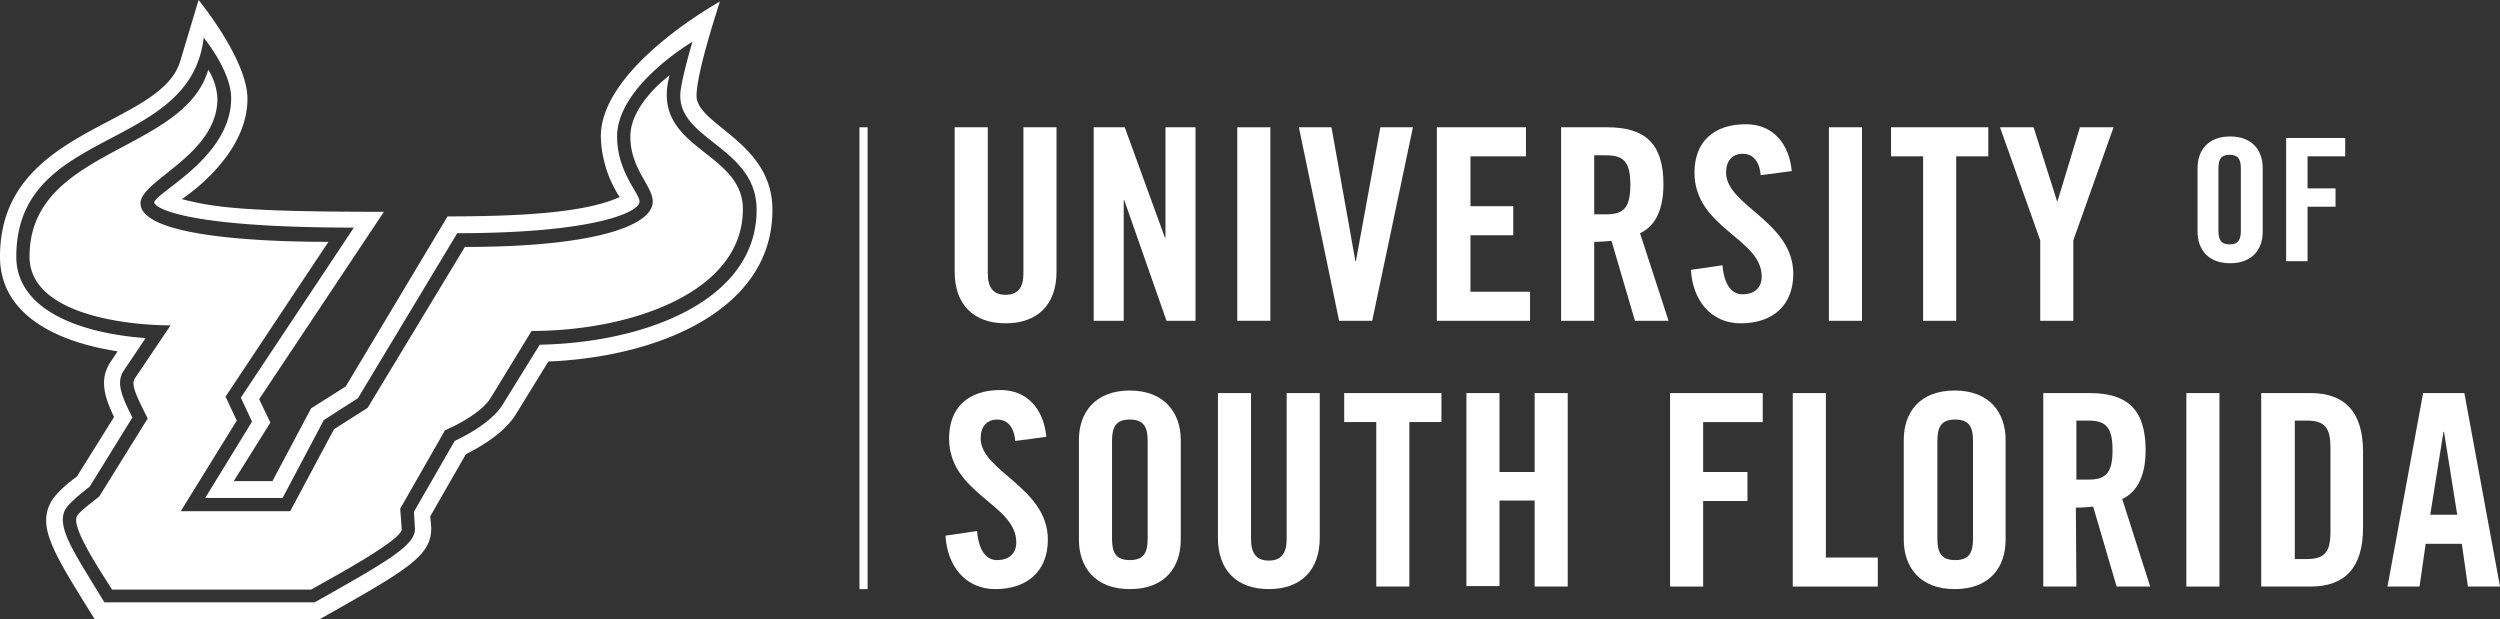
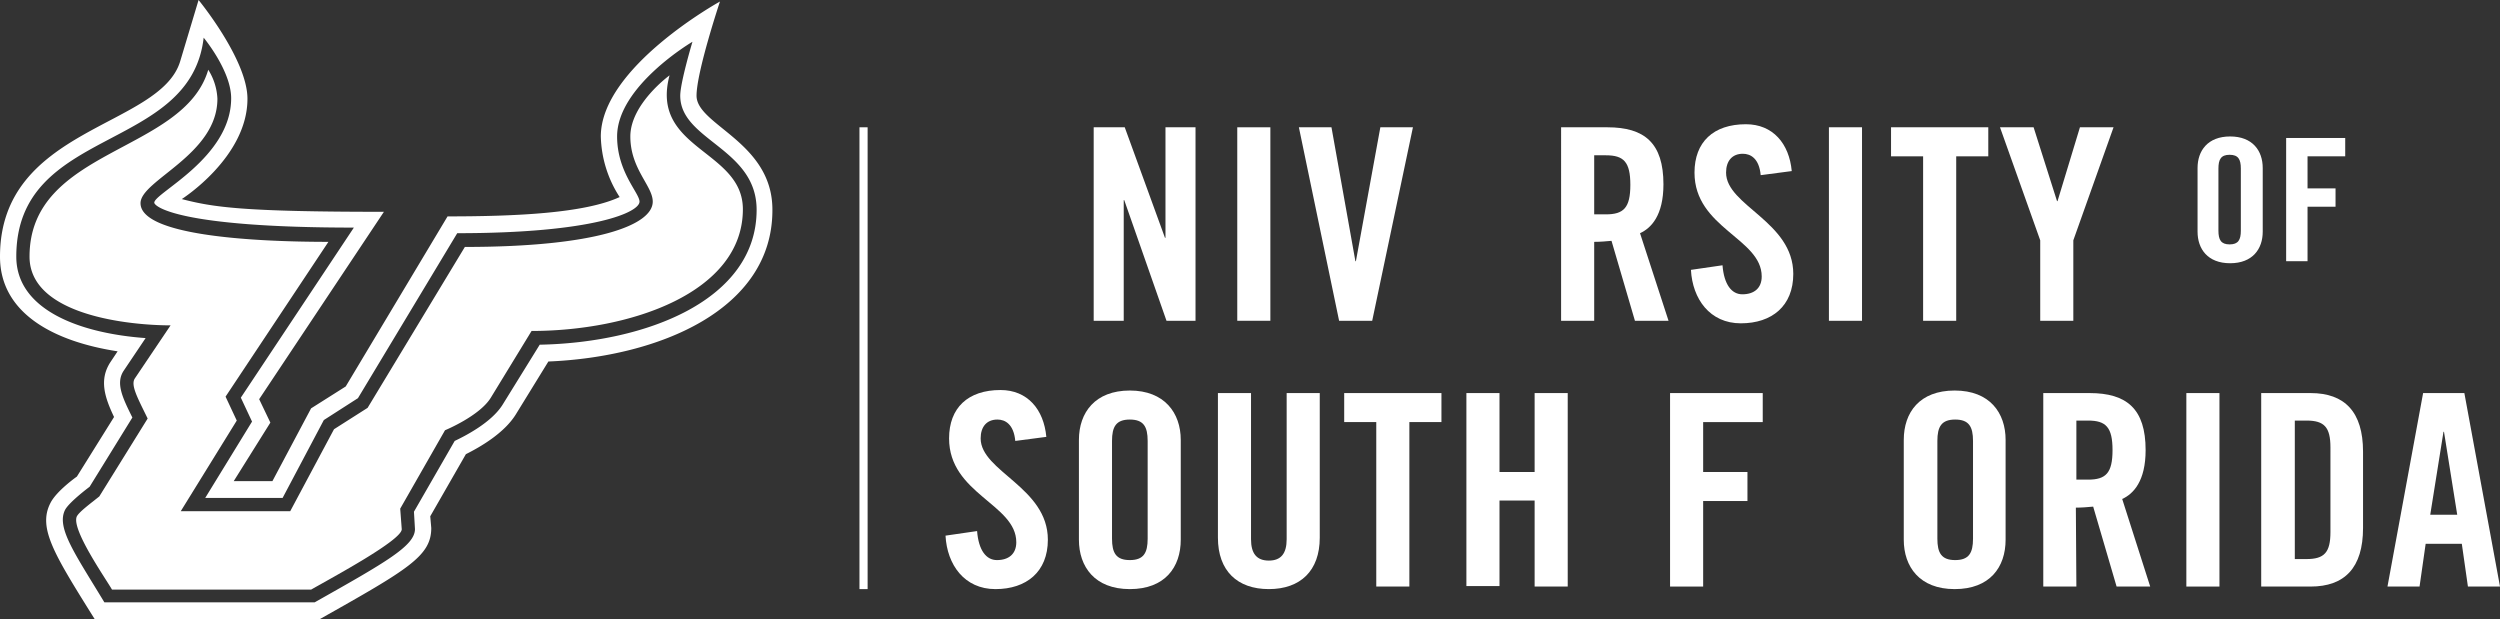
<svg xmlns="http://www.w3.org/2000/svg" viewBox="0 0 491 121.6">
  <rect x="0" y="0" width="491" height="121.6" fill="#333333" stroke="none" />
  <defs>
    <style>.cls-1{fill:#fff;}</style>
  </defs>
  <g id="Layer_2" data-name="Layer 2">
    <g id="Layer_1-2" data-name="Layer 1">
-       <path class="cls-1" d="M187.5,25H194V53.7c0,2.8,1.1,4.2,3.5,4.2s3.5-1.4,3.5-4.2V25h6.5V53.4c0,6.5-3.8,10.1-10,10.1s-10-3.6-10-10.1Z" />
      <path class="cls-1" d="M214.8,63V25h6.1l7.9,21.7h.1V25h5.9V63h-5.7l-8.3-23.7h-.1V63Z" />
      <path class="cls-1" d="M243,63V25h6.5V63Z" />
      <path class="cls-1" d="M271.1,25h6.4l-8,38H263l-7.9-38h6.4l4.7,26.3h.1Z" />
-       <path class="cls-1" d="M282.2,63V25h17.5v5.7H288.8v9.8h8.4v5.7h-8.4V57.3h11.7V63Z" />
      <path class="cls-1" d="M313.1,63h-6.5V25h9.1c7.3,0,11,3.1,11,11.2,0,6.1-2.4,8.6-4.6,9.6L327.7,63h-6.6l-4.6-15.7c-1.1.1-2.2.2-3.4.2Zm0-20.9h2.3c3.5,0,4.8-1.3,4.8-5.8s-1.3-5.8-4.8-5.8h-2.3Z" />
      <path class="cls-1" d="M345.8,34.4c-.3-3.3-2-4.2-3.5-4.2-2.1,0-3.3,1.4-3.3,3.7,0,6.5,13.2,9.6,13.2,19.9,0,6.3-4.2,9.7-10.3,9.7s-9.5-4.8-9.8-10.5l6.2-.9c.3,3.8,1.8,5.7,3.9,5.7,2.3,0,3.8-1.2,3.8-3.5,0-7.5-13.2-9.5-13.2-20.4,0-6,3.7-9.5,10.1-9.5,5.3,0,8.5,3.8,9,9.2Z" />
      <path class="cls-1" d="M359.2,63V25h6.5V63Z" />
      <path class="cls-1" d="M377.7,30.7h-6.3V25h19.1v5.7h-6.3V63h-6.5Z" />
      <path class="cls-1" d="M407.2,63h-6.5V47.2L392.8,25h6.6L404,39.5h.1L408.5,25h6.6l-7.9,22.2Z" />
      <path class="cls-1" d="M431.6,33c0-3.4,2-6.2,6.4-6.2s6.4,2.8,6.4,6.2V45.5c0,3.4-2,6.2-6.4,6.2s-6.4-2.8-6.4-6.2Zm4.1,12.3c0,1.8.5,2.7,2.2,2.7s2.2-.9,2.2-2.7V33.1c0-1.8-.5-2.7-2.2-2.7s-2.2.9-2.2,2.7Z" />
      <path class="cls-1" d="M449,51.3V27.1h11.6v3.6h-7.4V37h5.5v3.6h-5.5V51.3Z" />
      <path class="cls-1" d="M199.4,86.6c-.3-3.3-2-4.2-3.5-4.2-2.1,0-3.3,1.4-3.3,3.7,0,6.5,13.2,9.6,13.2,19.9,0,6.3-4.2,9.7-10.3,9.7s-9.5-4.8-9.8-10.5l6.2-.9c.3,3.8,1.8,5.7,3.9,5.7,2.3,0,3.8-1.2,3.8-3.5,0-7.5-13.2-9.5-13.2-20.4,0-6,3.7-9.5,10.1-9.5,5.3,0,8.5,3.8,9,9.2Z" />
      <path class="cls-1" d="M211.9,86.4c0-5.4,3.2-9.7,10-9.7s10,4.4,10,9.7V106c0,5.4-3.1,9.7-10,9.7s-10-4.4-10-9.7Zm6.5,19.4c0,2.8.8,4.2,3.5,4.2s3.5-1.4,3.5-4.2V86.6c0-2.8-.8-4.2-3.5-4.2s-3.5,1.4-3.5,4.2Z" />
      <path class="cls-1" d="M239.2,77.2h6.5v28.7c0,2.8,1.1,4.2,3.5,4.2s3.5-1.4,3.5-4.2V77.2h6.5v28.4c0,6.5-3.8,10.1-10,10.1s-10-3.6-10-10.1Z" />
      <path class="cls-1" d="M270.3,82.9H264V77.2h19.1v5.7h-6.3v32.3h-6.5Z" />
      <path class="cls-1" d="M288,115.2v-38h6.5V92.7h6.9V77.2h6.5v38h-6.5V98.3h-6.9v16.8H288Z" />
      <path class="cls-1" d="M328,115.2v-38h18.2v5.7H334.5v9.8h8.7v5.7h-8.7v16.8Z" />
-       <path class="cls-1" d="M352.1,115.2v-38h6.5v32.3h10.2v5.7Z" />
      <path class="cls-1" d="M373.9,86.4c0-5.4,3.1-9.7,10-9.7s10,4.4,10,9.7V106c0,5.4-3.1,9.7-10,9.7s-10-4.4-10-9.7Zm6.6,19.4c0,2.8.8,4.2,3.5,4.2s3.5-1.4,3.5-4.2V86.6c0-2.8-.8-4.2-3.5-4.2s-3.5,1.4-3.5,4.2Z" />
      <path class="cls-1" d="M407.8,115.2h-6.5v-38h9.1c7.3,0,11,3.1,11,11.2,0,6.1-2.4,8.6-4.6,9.6l5.5,17.2h-6.6l-4.6-15.7c-1.1.1-2.2.2-3.4.2Zm0-21h2.3c3.5,0,4.8-1.3,4.8-5.8s-1.3-5.8-4.8-5.8h-2.3Z" />
      <path class="cls-1" d="M429.4,115.2v-38h6.5v38Z" />
      <path class="cls-1" d="M444.1,77.2h9.7c6.7,0,10.3,3.7,10.3,11.5v15c0,7.8-3.6,11.5-10.3,11.5h-9.7Zm6.6,32.6H453c3.5,0,4.7-1.3,4.7-5.3V87.9c0-4-1.2-5.3-4.7-5.3h-2.3Z" />
      <path class="cls-1" d="M475.2,115.2h-6.3l7-38H484l7,38h-6.3l-1.2-8.4h-7.1Zm2.1-14.1h5.3L480,84.8h-.1Z" />
      <path class="cls-1" d="M168.8,25h1.6v90.7h-1.6Z" />
      <path class="cls-1" d="M136.8,18.8h0c0-4.7,4.6-18.5,4.6-18.5S118,13.2,118,26.8a22.86,22.86,0,0,0,3.7,11.9c-6.9,3.2-20.5,3.8-33.8,3.8l-20,33.4-6.8,4.3L53.5,94.5H45.9L53.1,83l-2.2-4.6L75.4,41.6c-27.8,0-33.5-.9-39.7-2.5,0,0,12.9-8.2,12.9-19.7C48.6,11.7,39,0,39,0L35.4,12C31.5,25.1,0,24.9,0,50.4,0,61.6,10.7,67.1,23.1,69l-1.4,2.1c-2.3,3.5-1.1,7,.7,10.8L15.1,93.6s-4,2.8-5.2,5.2c-2.5,4.9.7,10,8.7,22.8H62.8c17.4-9.8,21.9-12.4,21.9-17.9,0,0-.1-1.2-.2-2.3l7-12.2c2.8-1.4,7.5-4.1,9.8-7.8L107.7,71c21.8-.9,44-10.2,44-29.7C151.8,27.9,136.8,24.6,136.8,18.8ZM106,67.7h0L98.7,79.5c-2.2,3.5-7.3,6.1-9.4,7.1l-8,13.9.2,3.4c0,3.3-5.7,6.5-19.7,14.4H20.5c-5.8-9.6-9.5-14.7-7.7-18.2.9-1.6,4.8-4.5,4.8-4.5L26,82c-2-4-3.3-6.8-1.7-9.2l4.3-6.4C16,65.5,3.2,61,3.2,50.4c0-25.7,34.2-20.3,36.8-43,0,0,5.4,6.5,5.4,11.9,0,11.7-15.1,18.6-15.1,20.5,0,.7,4.5,4.9,39.2,4.9L47.3,78.1l2.2,4.7-9.2,15H55.5l8.1-15.3,6.7-4.3L89.8,45.8c26.8,0,35.8-4.1,35.8-6.2,0-1.7-4.4-5.8-4.4-12.8,0-9.9,14.8-18.6,14.8-18.6s-2.4,8-2.4,10.6c0,8.8,15,10.3,15,22.4C148.6,59,126.8,67.3,106,67.7Z" />
      <path class="cls-1" d="M131.5,14.8s-7.7,5.6-7.7,12,4.4,9.7,4.4,12.8c0,4.6-11,8.9-36.9,8.9L72.2,80.1l-6.6,4.2L57,100.4H35.5l11-17.8-2.2-4.7L64.5,47.5c-15.9,0-36.9-1.4-36.9-7.6,0-4.5,15.1-9.5,15.1-20.5a11.6,11.6,0,0,0-1.8-5.7C36.1,30.1,5.8,29.1,5.8,50.4,5.8,62,25.6,63.9,33.5,63.9l-7,10.4c-.9,1.3.5,3.8,2.5,7.9L19.5,97.5c-2,1.6-3.9,3-4.4,3.9-1.2,2.4,5.5,12,6.9,14.4H61.1c4.2-2.4,18-9.8,17.8-11.9l-.3-4,8.8-15.4s6.8-2.8,9-6.4l8-13.1c19.4,0,41.5-7.5,41.5-23.9,0-11.7-18.3-11.7-14.4-26.3" />
    </g>
  </g>
</svg>